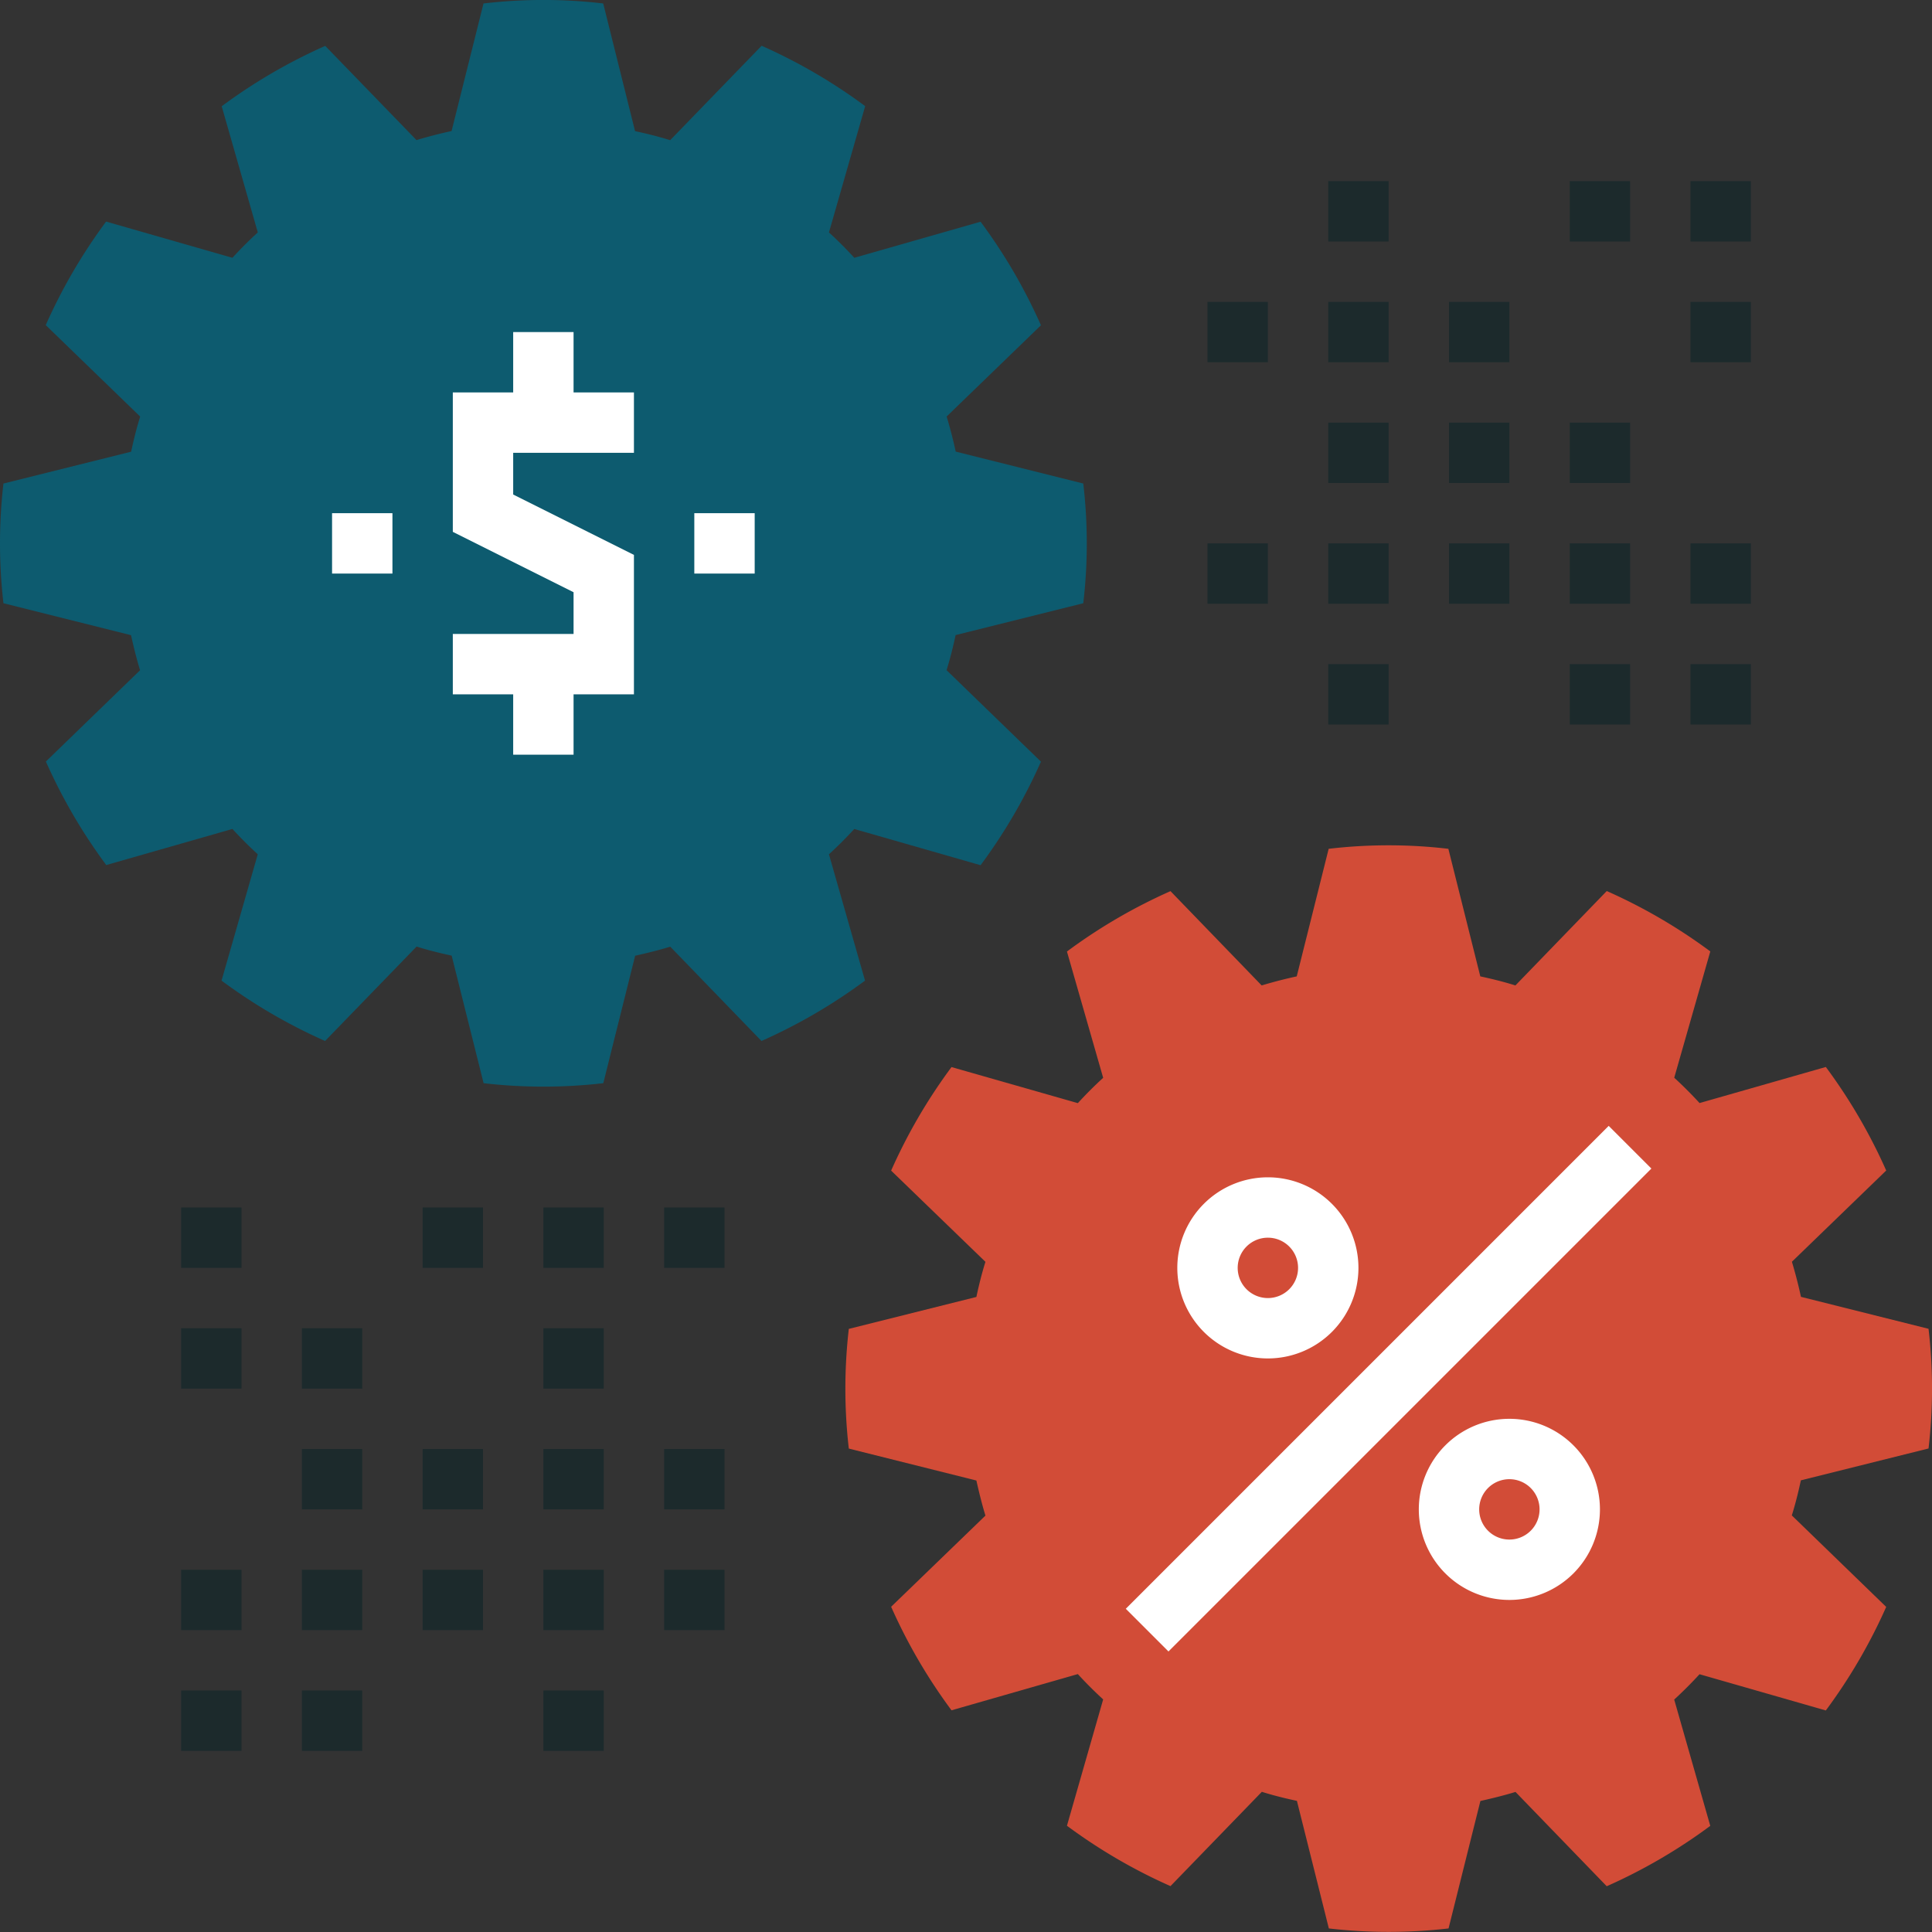
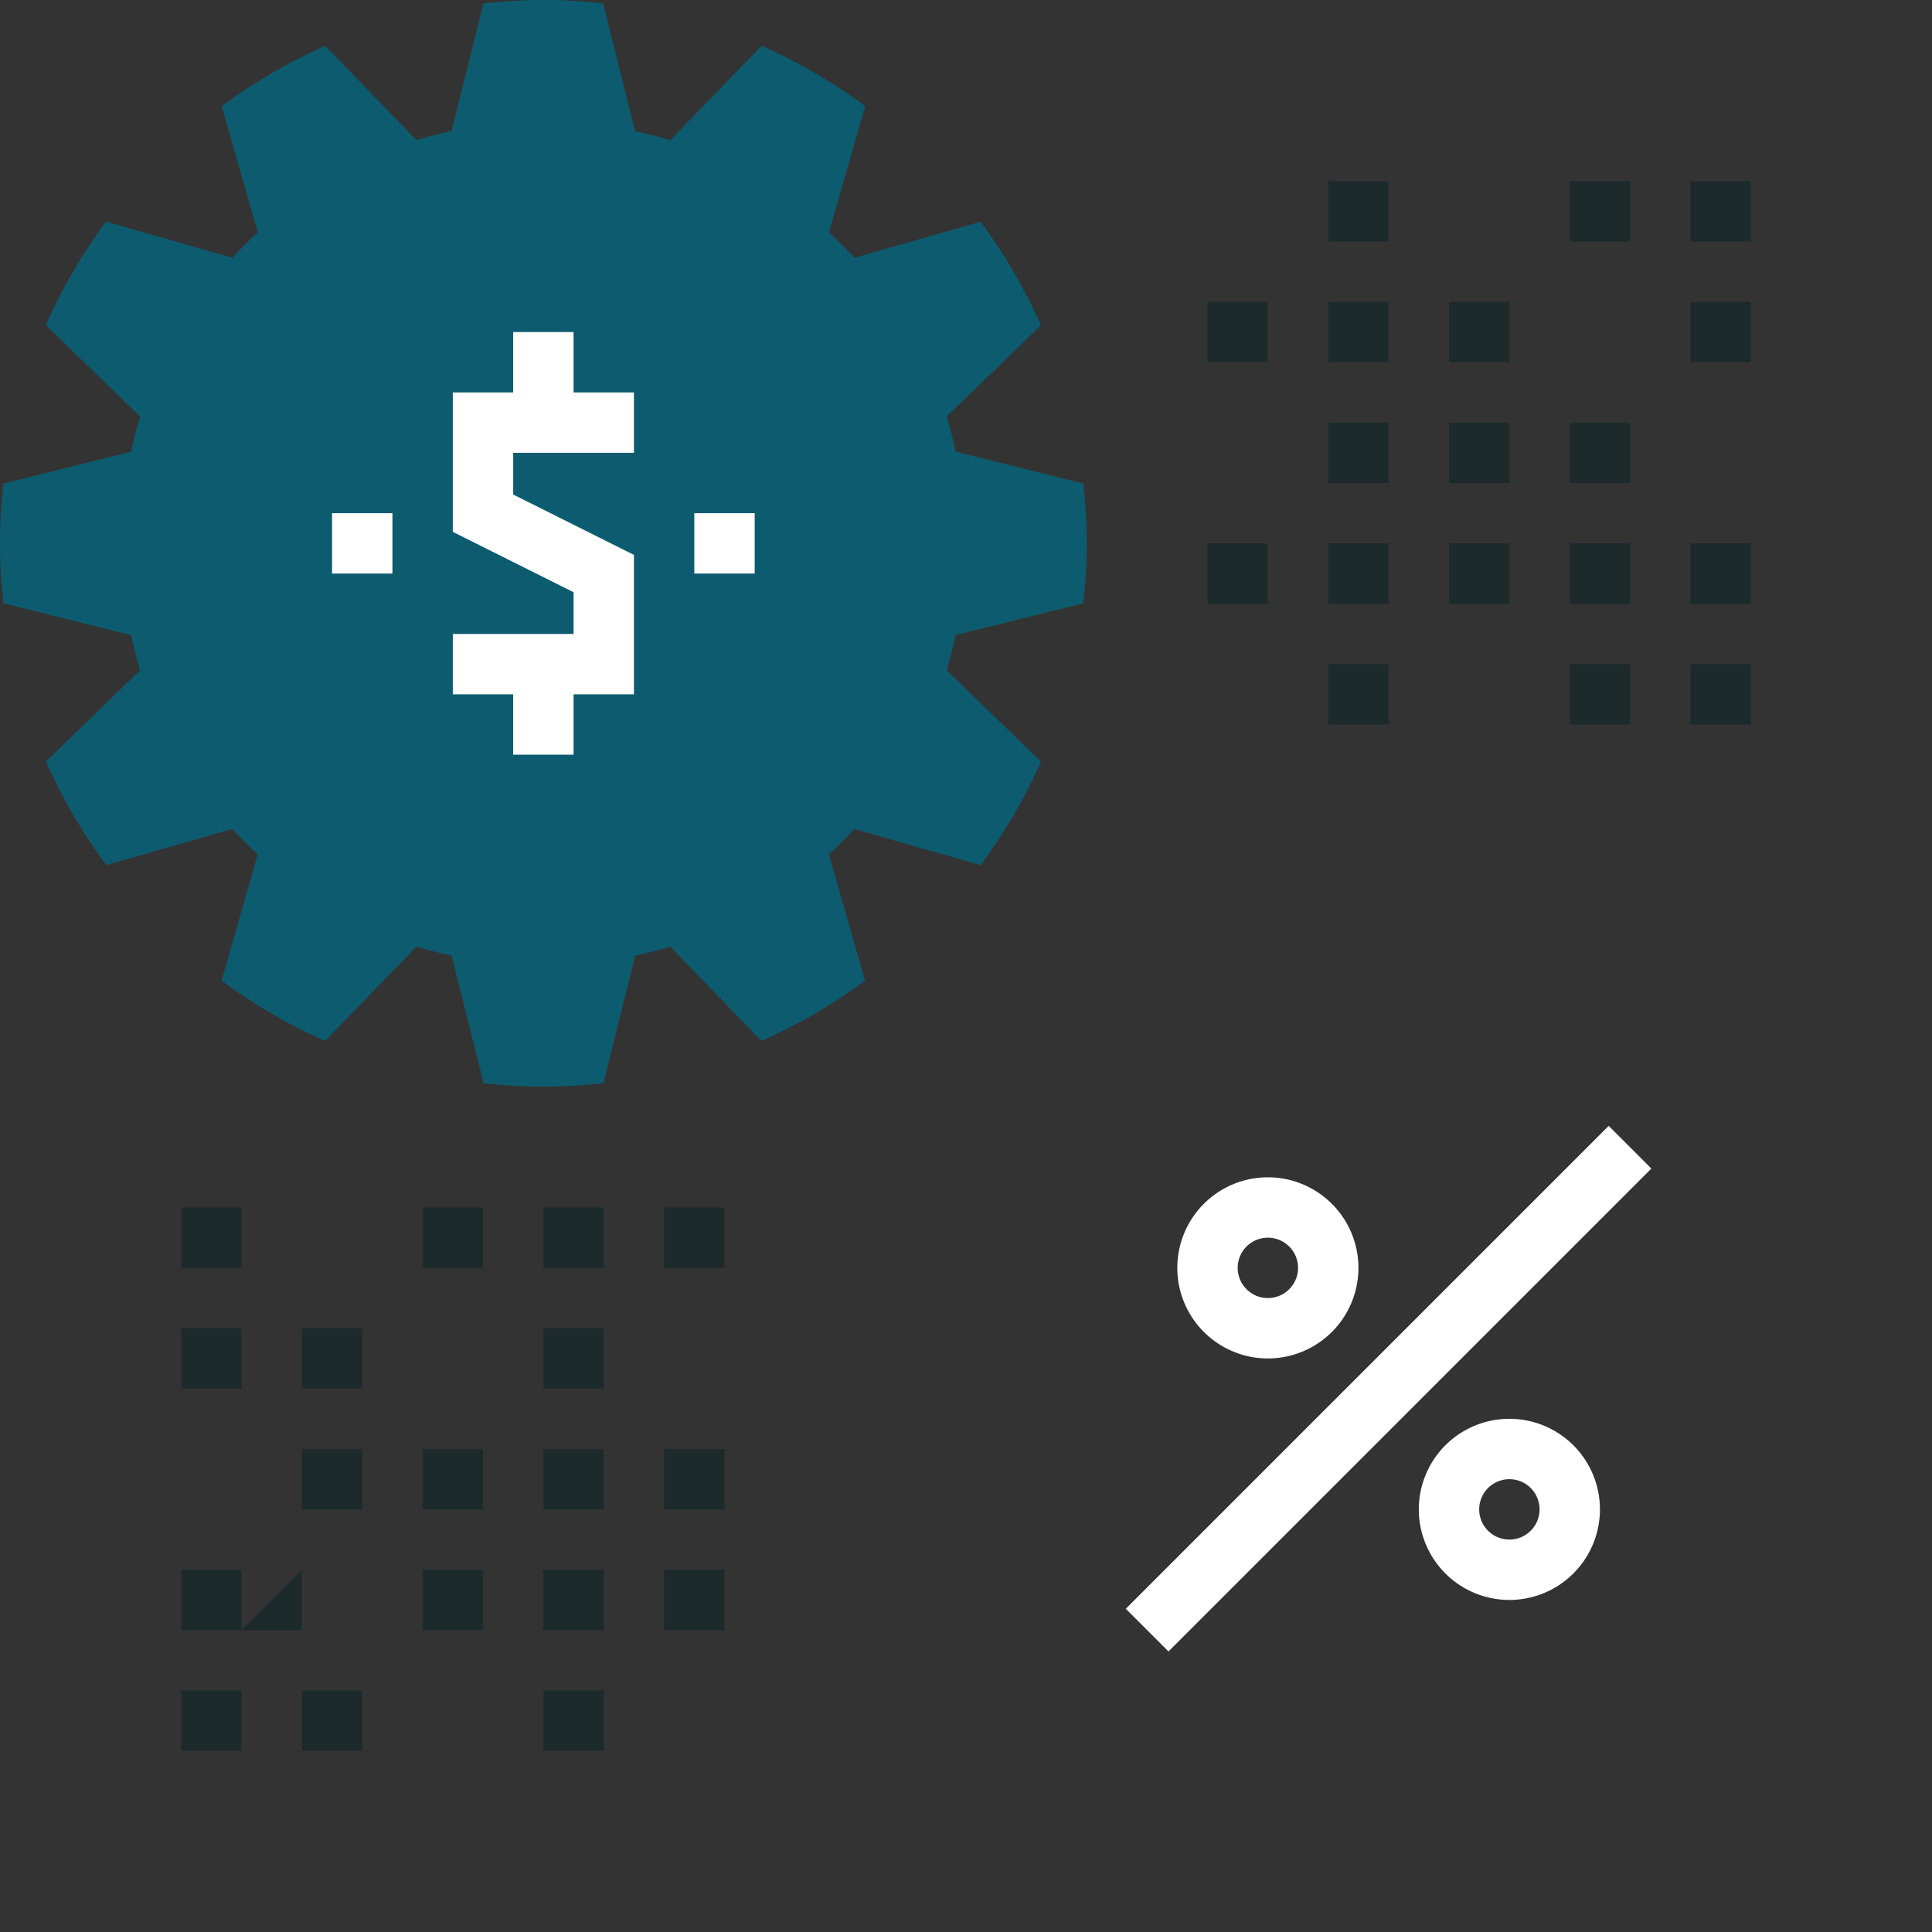
<svg xmlns="http://www.w3.org/2000/svg" width="64" height="64">
  <rect width="100%" height="100%" fill="#333333" stroke="none" />
  <defs>
    <clipPath id="a">
      <path fill="none" d="M0 0h64v64H0z" data-name="Rectangle 23659" />
    </clipPath>
  </defs>
  <g clip-path="url(#a)" data-name="Group 4347">
-     <path fill="#d24c37" d="M63.885 47.983a17 17 0 0 0 0-3.965l-4.226-1.058a15 15 0 0 0-.3-1.163l3.124-3.022a18 18 0 0 0-2-3.43L56.3 36.54q-.4-.437-.839-.839l1.195-4.184a18 18 0 0 0-3.43-2L50.2 32.644c-.38-.119-.77-.216-1.163-.3l-1.058-4.226a17 17 0 0 0-3.965 0l-1.058 4.226a15 15 0 0 0-1.162.3l-3.02-3.124a18 18 0 0 0-3.43 2l1.2 4.184q-.438.4-.839.839l-4.185-1.195a18 18 0 0 0-2 3.43l3.124 3.022c-.12.38-.216.77-.3 1.163l-4.226 1.058a17.3 17.3 0 0 0 0 3.965l4.226 1.058c.088.393.184.782.3 1.162l-3.124 3.02a18 18 0 0 0 2 3.43l4.185-1.2q.4.438.839.839l-1.2 4.185a18 18 0 0 0 3.43 2l3.026-3.124c.38.12.769.216 1.162.3l1.058 4.226a17.3 17.3 0 0 0 3.965 0l1.055-4.222c.393-.088.783-.184 1.163-.3l3.022 3.124a18 18 0 0 0 3.43-2L55.46 56.3q.437-.4.839-.839l4.184 1.2a18 18 0 0 0 2-3.43L59.356 50.2c.119-.38.216-.769.3-1.162Z" data-name="Path 373215" />
    <path fill="#0d5b6f" d="M35.885 19.983a17 17 0 0 0 0-3.965l-4.226-1.058a15 15 0 0 0-.3-1.163l3.124-3.022a18 18 0 0 0-2-3.43L28.3 8.54q-.4-.44-.84-.84l1.2-4.184a18 18 0 0 0-3.43-2L22.2 4.644c-.38-.119-.77-.216-1.163-.3L19.982.115a17 17 0 0 0-3.965 0l-1.058 4.226a15 15 0 0 0-1.162.3L10.774 1.52a18 18 0 0 0-3.43 2L8.54 7.7q-.44.4-.84.84l-4.185-1.2a18 18 0 0 0-2 3.43l3.129 3.03c-.12.38-.216.77-.3 1.163l-4.23 1.055a17.3 17.3 0 0 0 0 3.965l4.226 1.058c.088.393.184.782.3 1.162l-3.12 3.023a18 18 0 0 0 2 3.43L7.7 27.46q.4.438.839.839l-1.2 4.185a18 18 0 0 0 3.43 2l3.031-3.128c.38.12.769.216 1.162.3l1.058 4.226a17.3 17.3 0 0 0 3.965 0l1.055-4.222c.393-.088.783-.184 1.163-.3l3.022 3.124a18 18 0 0 0 3.43-2L27.46 28.3q.437-.4.839-.839l4.184 1.2a18 18 0 0 0 2-3.43L31.356 22.2c.119-.38.216-.769.3-1.162Z" data-name="Path 373216" />
    <path fill="#1c2a2c" d="M18 56h2v2h-2z" data-name="Rectangle 23617" />
-     <path fill="#1c2a2c" d="M10 52h2v2h-2z" data-name="Rectangle 23618" />
+     <path fill="#1c2a2c" d="M10 52v2h-2z" data-name="Rectangle 23618" />
    <path fill="#1c2a2c" d="M6 56h2v2H6z" data-name="Rectangle 23619" />
    <path fill="#1c2a2c" d="M6 52h2v2H6z" data-name="Rectangle 23620" />
    <path fill="#1c2a2c" d="M14 52h2v2h-2z" data-name="Rectangle 23621" />
    <path fill="#1c2a2c" d="M18 52h2v2h-2z" data-name="Rectangle 23622" />
    <path fill="#1c2a2c" d="M22 52h2v2h-2z" data-name="Rectangle 23623" />
    <path fill="#1c2a2c" d="M10 48h2v2h-2z" data-name="Rectangle 23624" />
    <path fill="#1c2a2c" d="M14 48h2v2h-2z" data-name="Rectangle 23625" />
    <path fill="#1c2a2c" d="M18 48h2v2h-2z" data-name="Rectangle 23626" />
    <path fill="#1c2a2c" d="M22 48h2v2h-2z" data-name="Rectangle 23627" />
    <path fill="#1c2a2c" d="M6 44h2v2H6z" data-name="Rectangle 23628" />
    <path fill="#1c2a2c" d="M10 56h2v2h-2z" data-name="Rectangle 23629" />
    <path fill="#1c2a2c" d="M10 44h2v2h-2z" data-name="Rectangle 23630" />
    <path fill="#1c2a2c" d="M18 44h2v2h-2z" data-name="Rectangle 23631" />
    <path fill="#1c2a2c" d="M6 40h2v2H6z" data-name="Rectangle 23632" />
    <path fill="#1c2a2c" d="M14 40h2v2h-2z" data-name="Rectangle 23633" />
    <path fill="#1c2a2c" d="M18 40h2v2h-2z" data-name="Rectangle 23634" />
    <path fill="#1c2a2c" d="M22 40h2v2h-2z" data-name="Rectangle 23635" />
    <path fill="#1c2a2c" d="M44 6h2v2h-2z" data-name="Rectangle 23636" />
    <path fill="#1c2a2c" d="M48 10h2v2h-2z" data-name="Rectangle 23637" />
    <path fill="#1c2a2c" d="M44 10h2v2h-2z" data-name="Rectangle 23638" />
    <path fill="#1c2a2c" d="M40 10h2v2h-2z" data-name="Rectangle 23639" />
    <path fill="#1c2a2c" d="M52 14h2v2h-2z" data-name="Rectangle 23640" />
    <path fill="#1c2a2c" d="M56 10h2v2h-2z" data-name="Rectangle 23641" />
    <path fill="#1c2a2c" d="M56 6h2v2h-2z" data-name="Rectangle 23642" />
    <path fill="#1c2a2c" d="M52 6h2v2h-2z" data-name="Rectangle 23643" />
    <path fill="#1c2a2c" d="M48 14h2v2h-2z" data-name="Rectangle 23644" />
    <path fill="#1c2a2c" d="M44 14h2v2h-2z" data-name="Rectangle 23645" />
    <path fill="#1c2a2c" d="M56 18h2v2h-2z" data-name="Rectangle 23646" />
    <path fill="#1c2a2c" d="M56 22h2v2h-2z" data-name="Rectangle 23647" />
    <path fill="#1c2a2c" d="M52 18h2v2h-2z" data-name="Rectangle 23648" />
    <path fill="#1c2a2c" d="M48 18h2v2h-2z" data-name="Rectangle 23649" />
    <path fill="#1c2a2c" d="M44 18h2v2h-2z" data-name="Rectangle 23650" />
    <path fill="#1c2a2c" d="M40 18h2v2h-2z" data-name="Rectangle 23651" />
    <path fill="#1c2a2c" d="M52 22h2v2h-2z" data-name="Rectangle 23652" />
    <path fill="#1c2a2c" d="M44 22h2v2h-2z" data-name="Rectangle 23653" />
    <path fill="#fff" d="M23 17h2v2h-2z" data-name="Rectangle 23654" />
    <path fill="#fff" d="M11 17h2v2h-2z" data-name="Rectangle 23655" />
    <path fill="#fff" d="M21 23h-6v-2h4v-1.382l-4-2V13h6v2h-4v1.382l4 2Z" data-name="Path 373217" />
    <path fill="#fff" d="M17 11h2v3h-2z" data-name="Rectangle 23656" />
    <path fill="#fff" d="M17 22h2v3h-2z" data-name="Rectangle 23657" />
    <path fill="#fff" d="M42 45a3 3 0 1 1 3-3 3 3 0 0 1-3 3m0-4a1 1 0 1 0 1 1 1 1 0 0 0-1-1" data-name="Path 373218" />
    <path fill="#fff" d="M50 53a3 3 0 1 1 3-3 3 3 0 0 1-3 3m0-4a1 1 0 1 0 1 1 1 1 0 0 0-1-1" data-name="Path 373219" />
    <path fill="#fff" d="M37.293 53.293 53.29 37.296l1.414 1.414-15.997 15.997z" data-name="Rectangle 23658" />
  </g>
</svg>